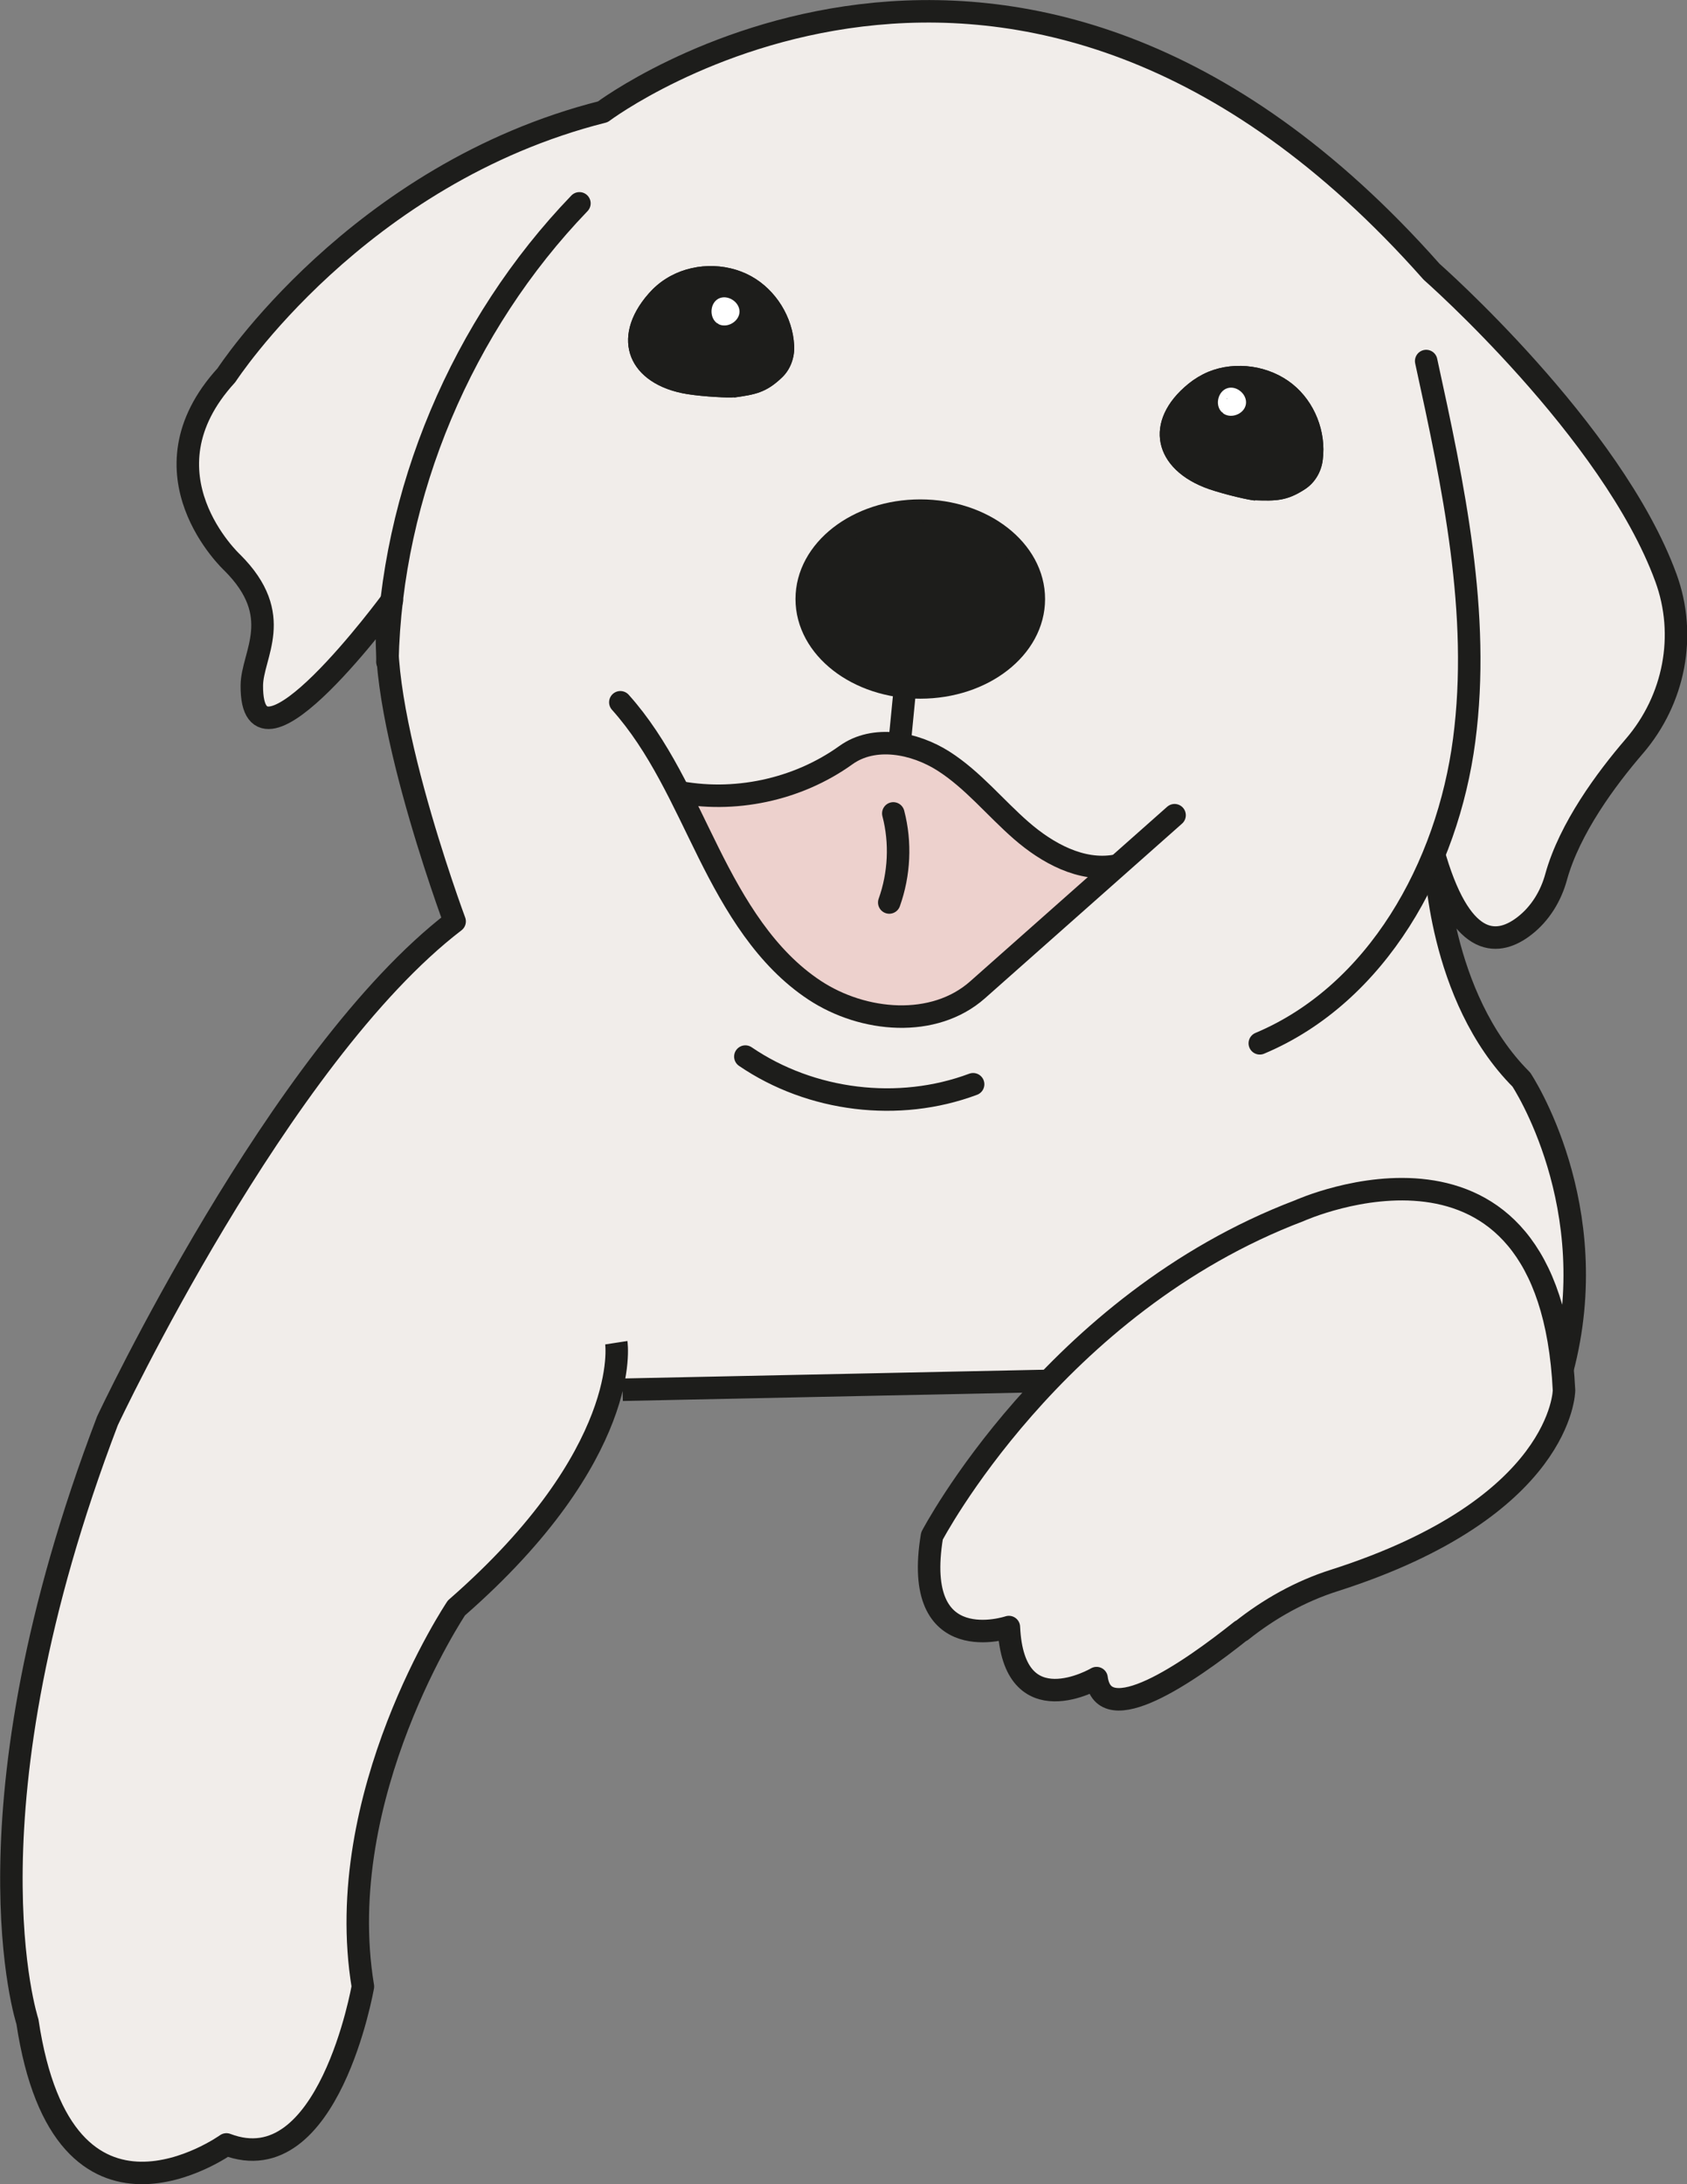
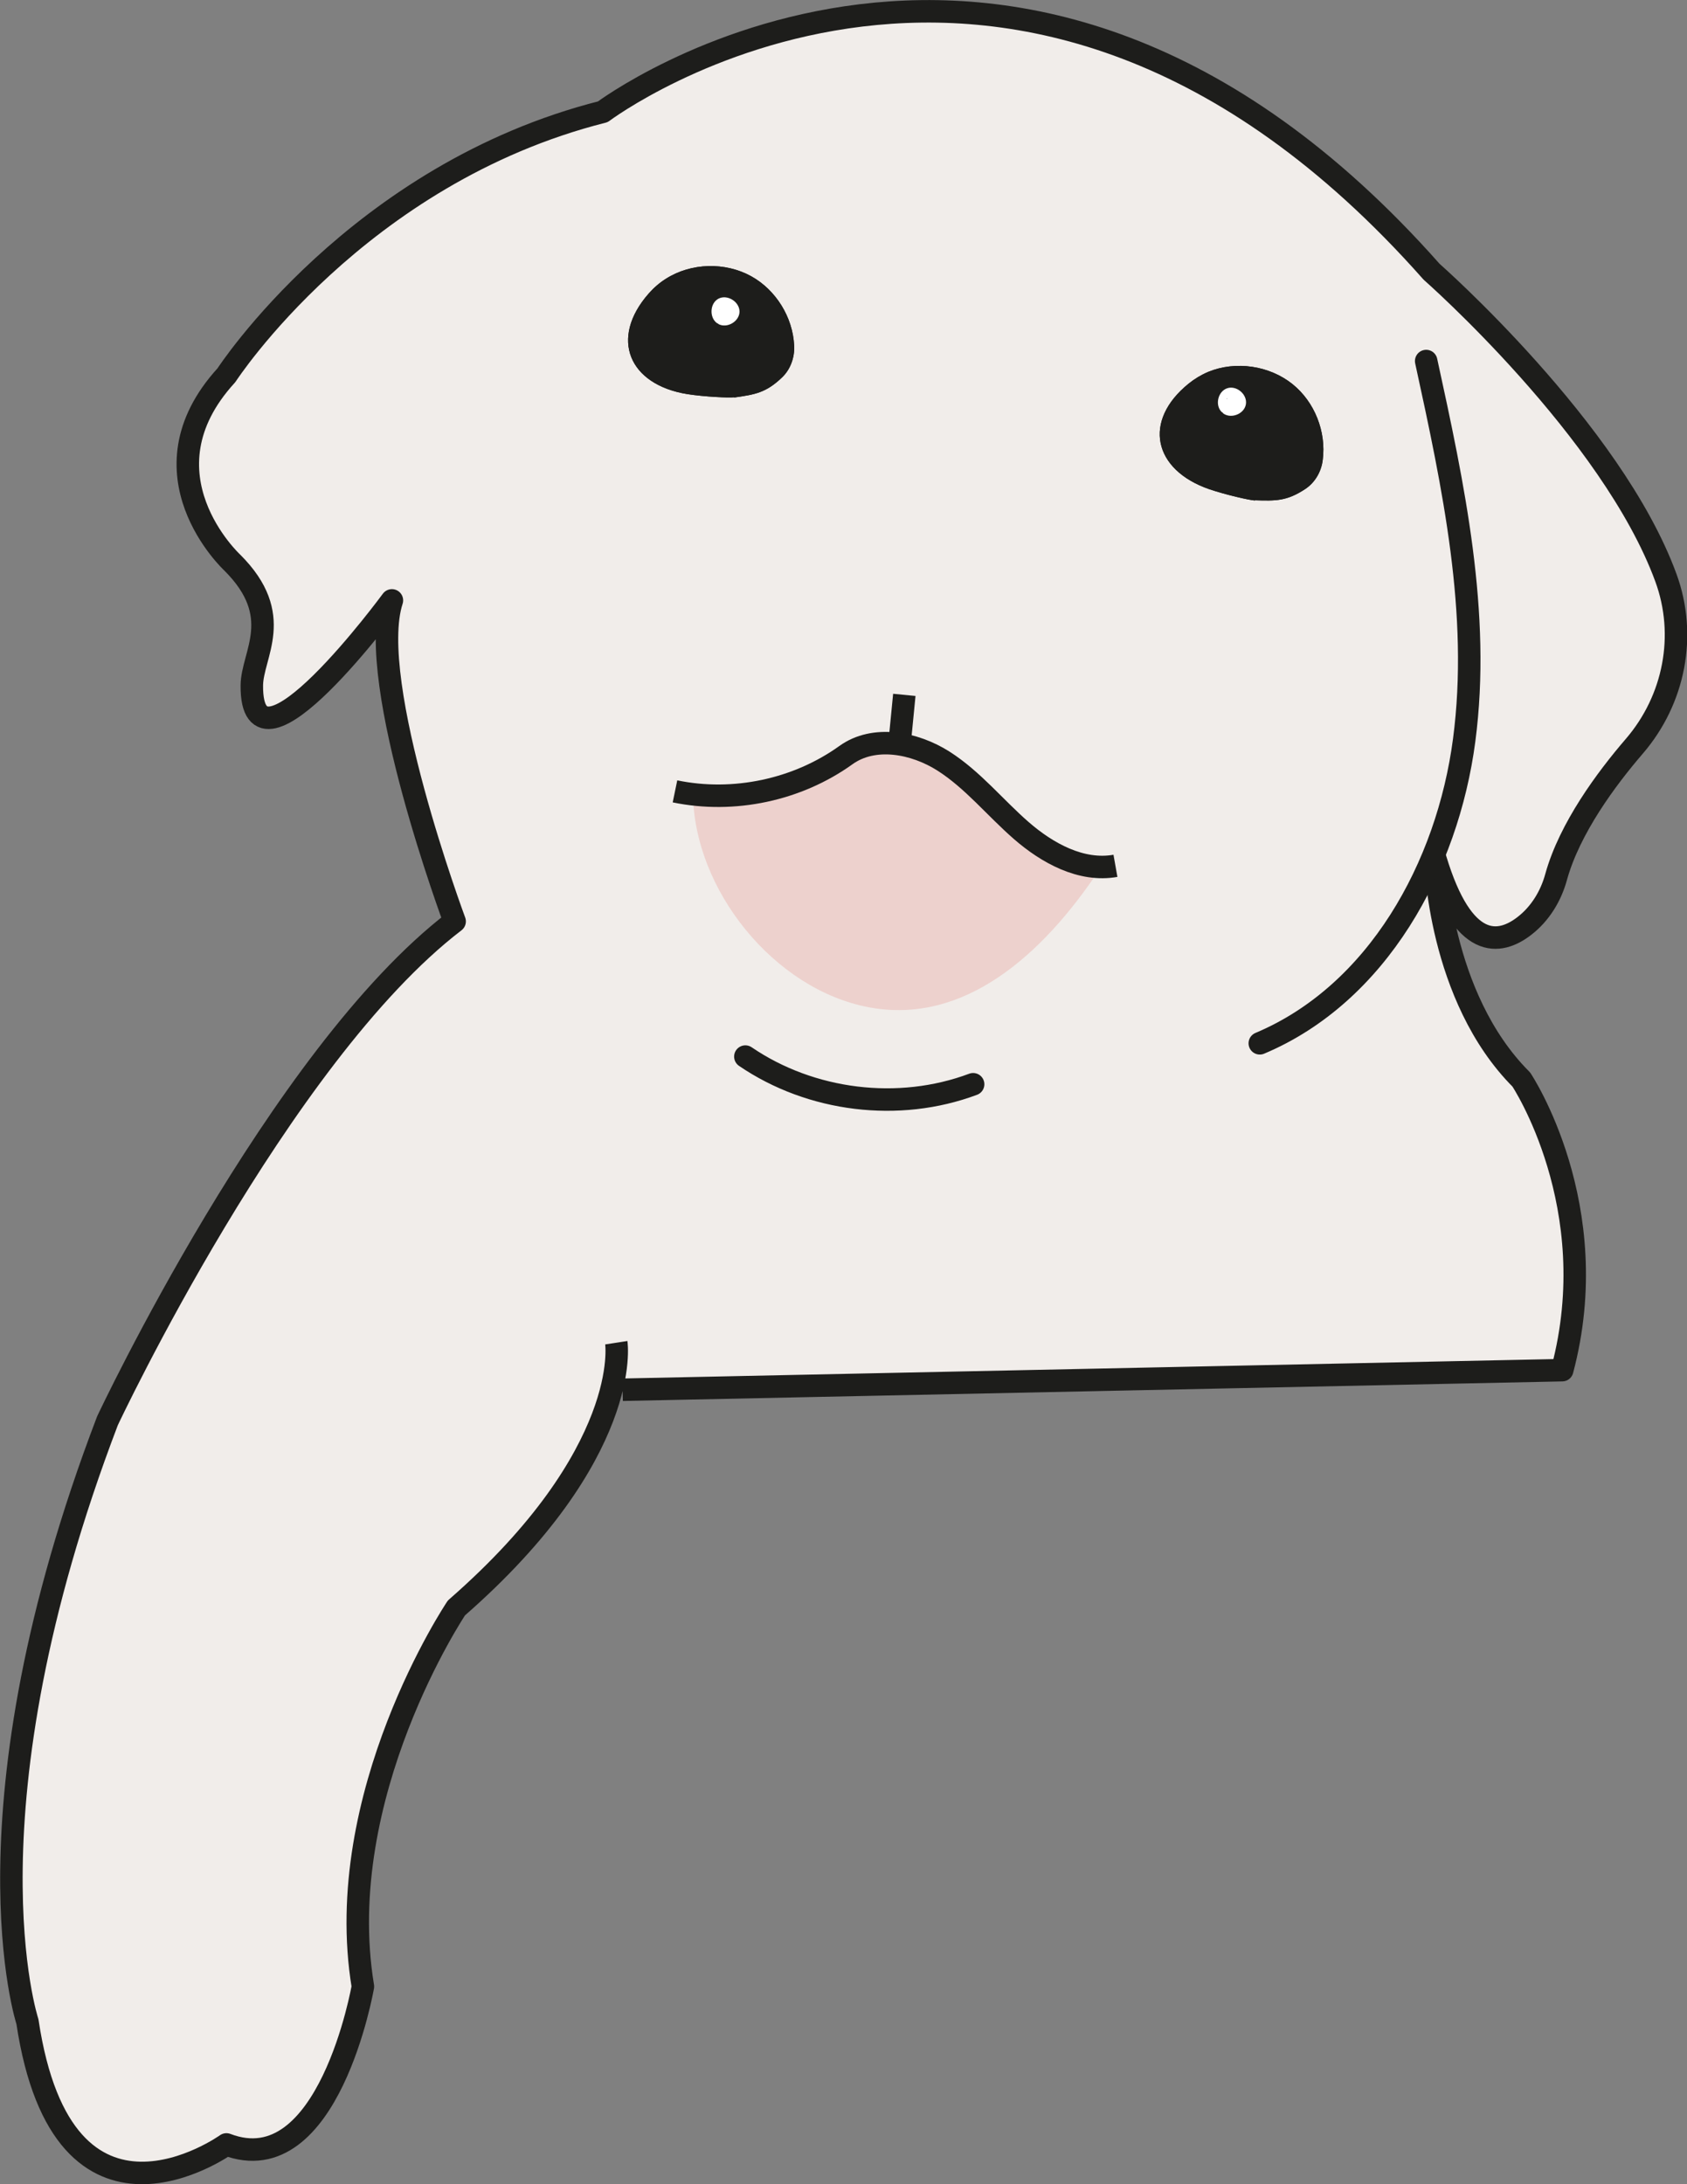
<svg xmlns="http://www.w3.org/2000/svg" id="_Слой_2" data-name="Слой 2" viewBox="0 0 75.03 97.1">
  <rect x="0" y="0" width="75.03" height="97.1" fill="#808080" stroke="none" />
  <defs>
    <style> .cls-1, .cls-2, .cls-3 { fill: none; } .cls-1, .cls-2, .cls-3, .cls-4, .cls-5 { stroke: #1d1d1b; } .cls-1, .cls-2, .cls-4, .cls-5 { stroke-linejoin: round; } .cls-1, .cls-3 { stroke-linecap: round; } .cls-3 { stroke-miterlimit: 10; } .cls-4 { fill: #f1edea; } .cls-5, .cls-6 { fill: #1d1d1b; } .cls-6, .cls-7, .cls-8 { stroke-width: 0px; } .cls-7 { fill: #edd1cd; } .cls-8 { fill: #fff; } </style>
  </defs>
  <g id="dogs_in_the_line" data-name="dogs in the line">
    <g>
      <path class="cls-4" d="m27.41,59.69s.19,1.23-.61,3.32-2.57,5.04-6.5,8.47c0,0-5.57,8.3-4.16,16.83,0,0-1.52,8.76-6.07,7.02,0,0-7.25,5.2-8.85-5.46,0,0-3.08-9.32,3.56-26.71,0,0,7.62-16.22,15.44-22.2,0,0-3.97-10.65-2.79-14.27,0,0-6.27,8.53-6.23,3.78.01-1.38,1.51-3.09-.87-5.46,0,0-4.27-3.95-.26-8.33,0,0,5.81-8.95,16.74-11.71,0,0,18.35-13.8,36.86,7.11,0,0,8.02,7.05,10.42,13.6.94,2.56.38,5.42-1.4,7.49-1.25,1.45-2.88,3.65-3.48,5.81-.23.85-.71,1.64-1.41,2.18-1.11.86-2.73,1.11-3.96-2.97,0,0,.13,6.11,3.82,9.8,0,0,3.76,5.63,1.82,12.92l-41.79.87" />
      <path class="cls-7" d="m48.88,38.68c-2.52,3.78-6.01,6.89-10.23,6.1s-7.79-5.22-7.83-9.51c2.44.17,4.92-.45,6.99-1.73,1.1-.68,2.59-.64,3.65.08-.18.05.65.18.61.16.48.26-.18.51.3.77" />
      <path class="cls-6" d="m55.81,22.24c.93.03,1.42.04,2.24-.5.44-.29.72-.78.78-1.3.16-1.25-.36-2.57-1.34-3.36-1.03-.83-2.53-1.05-3.75-.55-.31.13-.61.31-.87.52-2.06,1.66-1.58,3.84.92,4.7.74.25,1.8.49,2.03.5Z" />
      <path class="cls-6" d="m32.66,17.67c.92-.13,1.41-.21,2.12-.89.38-.36.57-.9.54-1.42-.06-1.26-.81-2.47-1.91-3.08-1.16-.64-2.67-.6-3.79.11-.29.18-.55.41-.77.66-1.75,1.99-.89,4.05,1.72,4.47.77.12,1.86.17,2.08.14Z" />
      <path class="cls-8" d="m54.19,18.15l-.2.65c.34.28.95.06,1.03-.38s-.41-.86-.83-.72-.56.77-.23,1.07c.31.07.65-.2.65-.52-.09-.25-.57-.01-.42-.11Z" />
-       <path class="cls-6" d="m55.81,22.24c.93.03,1.42.04,2.24-.5.44-.29.72-.78.78-1.3.16-1.25-.36-2.57-1.34-3.36-1.03-.83-2.53-1.05-3.75-.55-.31.13-.61.31-.87.52-2.06,1.66-1.58,3.84.92,4.7.74.25,1.8.49,2.03.5Z" />
+       <path class="cls-6" d="m55.81,22.24c.93.03,1.42.04,2.24-.5.44-.29.72-.78.78-1.3.16-1.25-.36-2.57-1.34-3.36-1.03-.83-2.53-1.05-3.75-.55-.31.13-.61.31-.87.52-2.06,1.66-1.58,3.84.92,4.7.74.25,1.8.49,2.03.5" />
      <path class="cls-6" d="m32.66,17.67c.92-.13,1.41-.21,2.12-.89.38-.36.57-.9.54-1.42-.06-1.26-.81-2.47-1.91-3.08-1.16-.64-2.67-.6-3.79.11-.29.18-.55.41-.77.66-1.75,1.99-.89,4.05,1.72,4.47.77.12,1.86.17,2.08.14Z" />
      <path class="cls-8" d="m54.58,17.71l-.2.65c.34.28.95.06,1.03-.38s-.41-.86-.83-.72-.56.77-.23,1.07c.31.07.65-.2.65-.52-.09-.25-.57-.01-.42-.11Z" />
      <path class="cls-8" d="m32.02,13.72l-.08.68c.39.22.95-.11.95-.55s-.55-.78-.94-.57-.41.86-.04,1.1c.32.02.61-.31.55-.62-.13-.23-.56.09-.43-.03Z" />
-       <path class="cls-4" d="m55.2,72.49c-2.36,1.88-6.12,4.47-6.43,2.11,0,0-3.7,2.18-3.9-2.27,0,0-4.34,1.47-3.42-4.05,0,0,5.4-10.31,16.34-14.46,0,0,11.14-5.03,11.77,7.99,0,0-.04,5.2-10.22,8.45-1.51.48-2.9,1.26-4.13,2.24Z" />
      <path class="cls-1" d="m56.03,46.38c5.23-2.2,8.35-7.85,9.09-13.48.74-5.63-.48-11.3-1.69-16.85" />
-       <path class="cls-1" d="m25.77,9.04c-5.21,5.41-8.38,12.87-8.54,20.38" />
      <path class="cls-1" d="m33.15,46.97c2.92,1.99,6.82,2.47,10.13,1.23" />
-       <path class="cls-1" d="m52.24,36.24l-8.76,7.76c-1.94,1.72-5.08,1.45-7.25.02s-3.55-3.77-4.71-6.1-2.2-4.77-3.93-6.7" />
      <path class="cls-2" d="m30.02,35.18c2.61.54,5.44-.06,7.6-1.61,1.25-.9,3.05-.56,4.35.27s2.29,2.07,3.45,3.08,2.67,1.84,4.19,1.57" />
      <path class="cls-2" d="m40,33.14l.22-2.25" />
-       <ellipse class="cls-5" cx="40.93" cy="26.63" rx="5.05" ry="3.93" />
-       <path class="cls-3" d="m39.73,36.16c.34,1.3.27,2.7-.18,3.96" />
    </g>
  </g>
</svg>